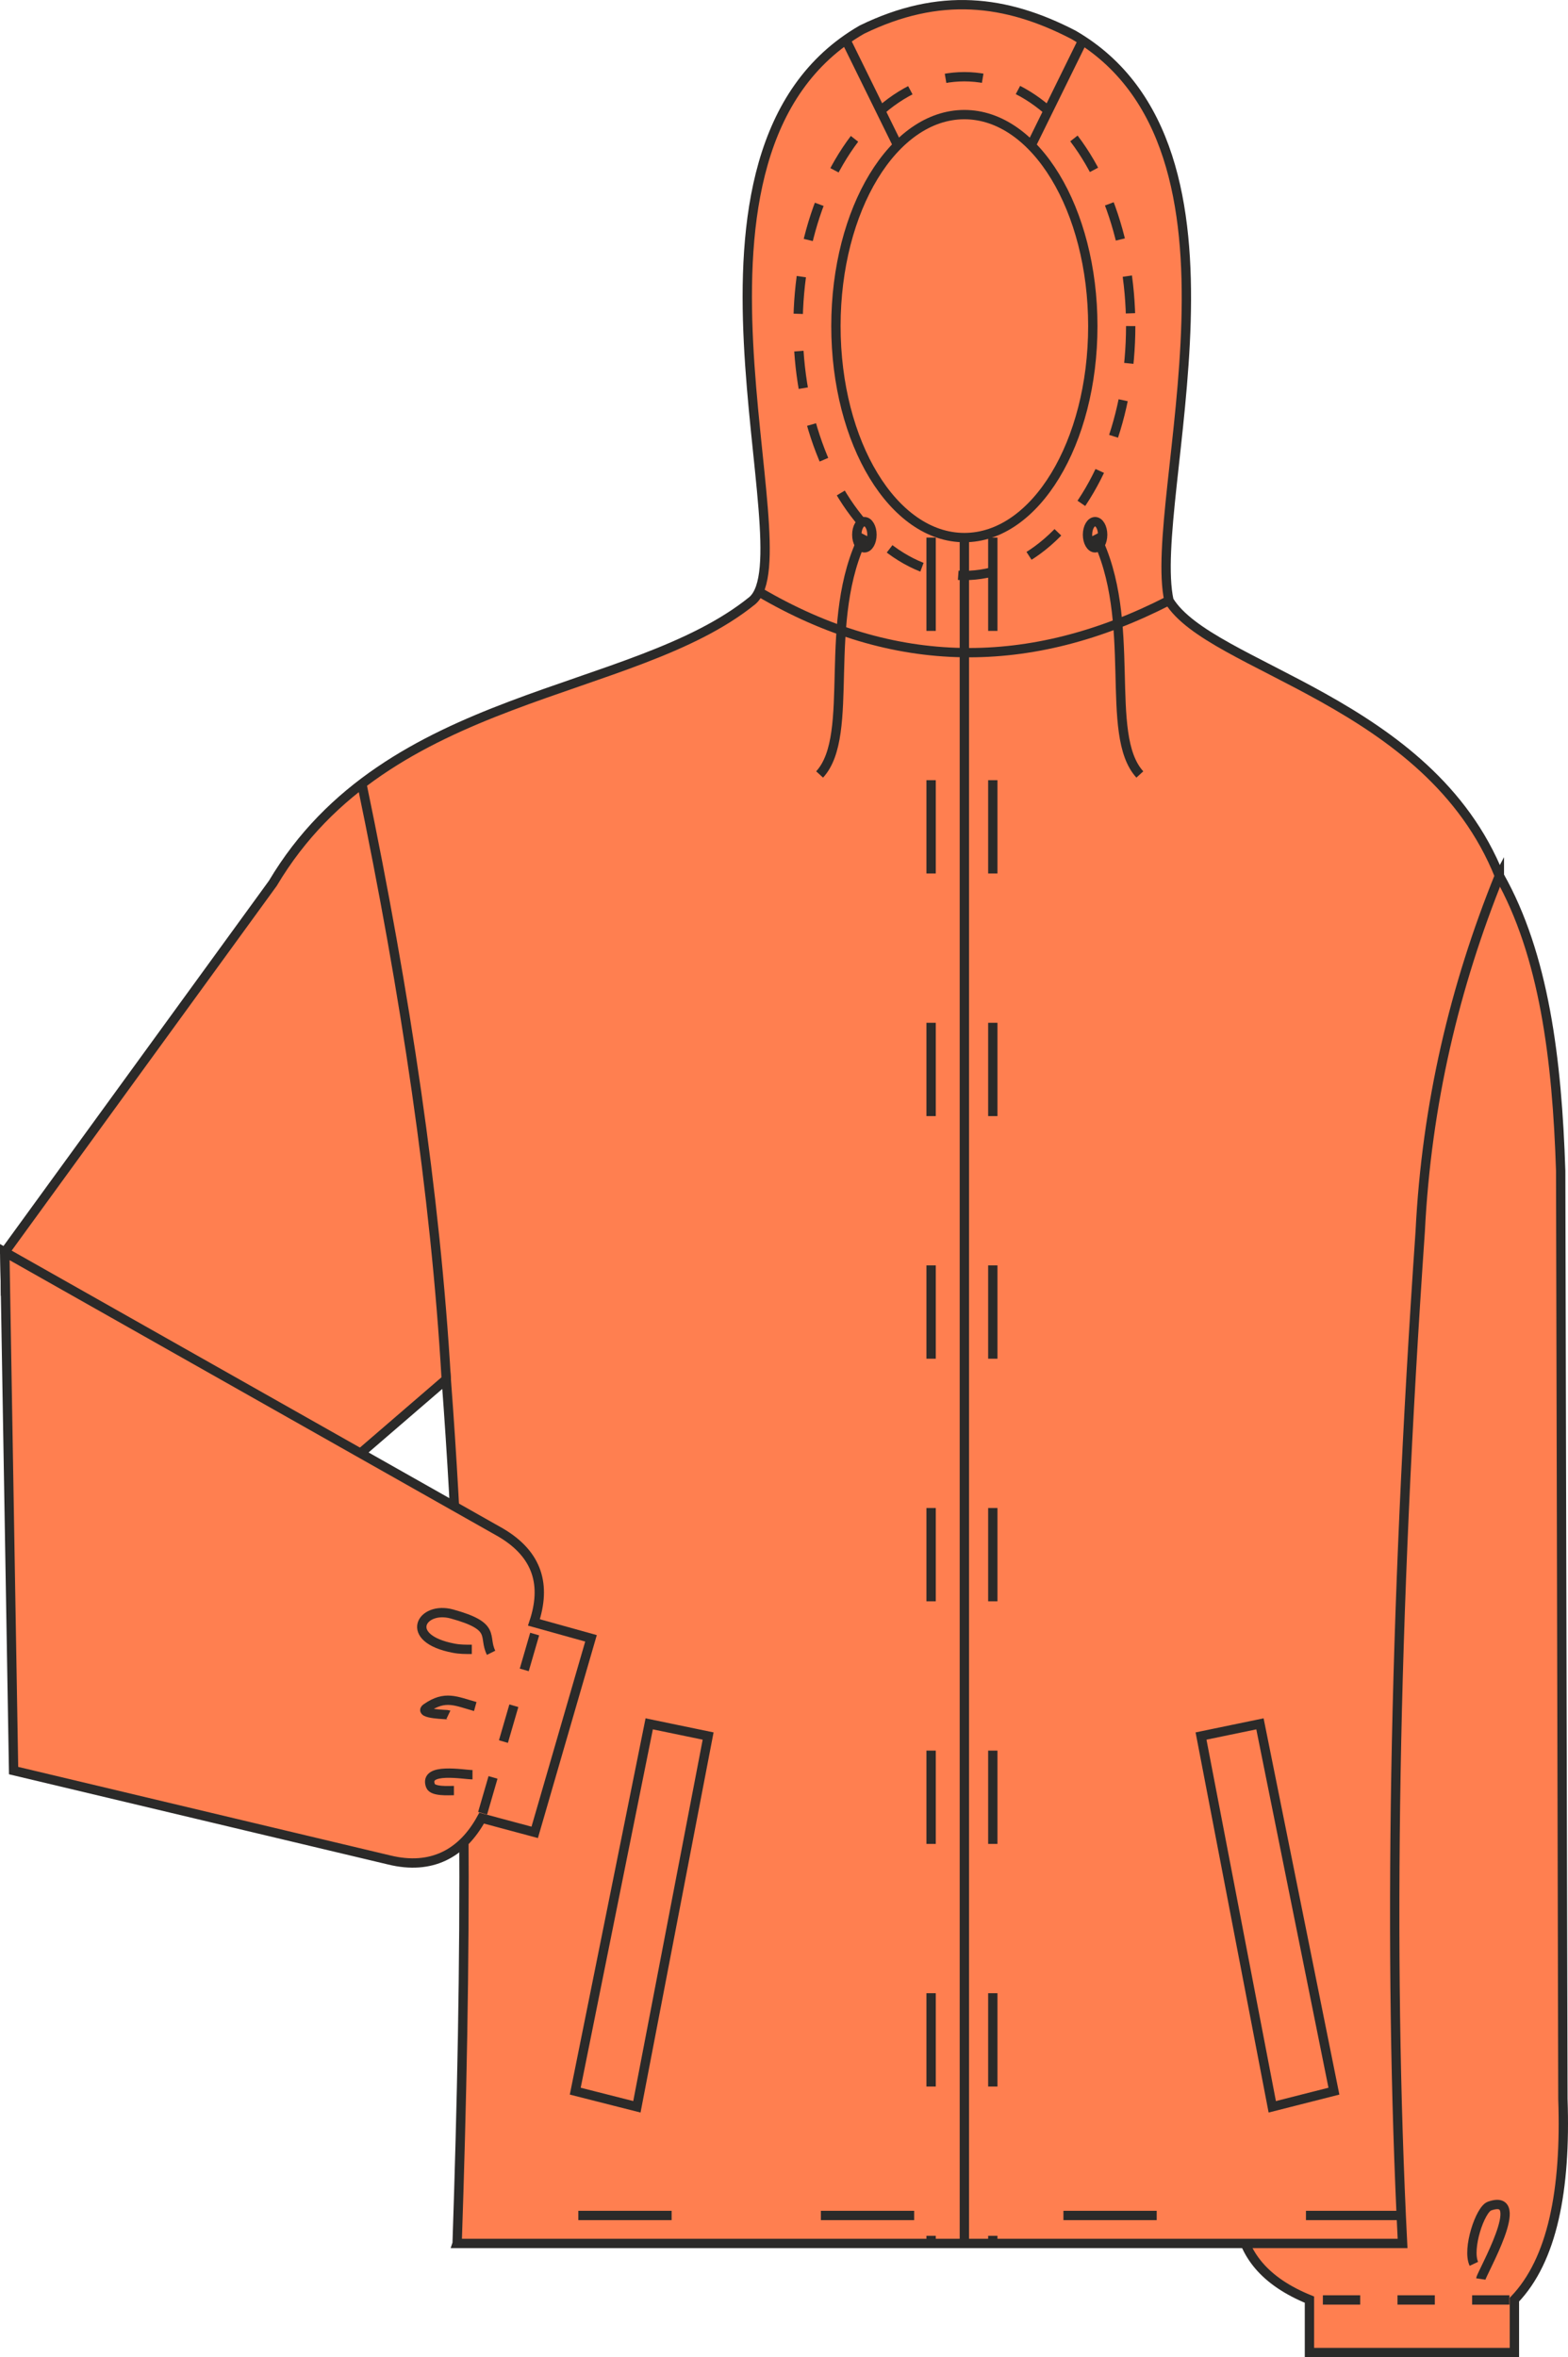
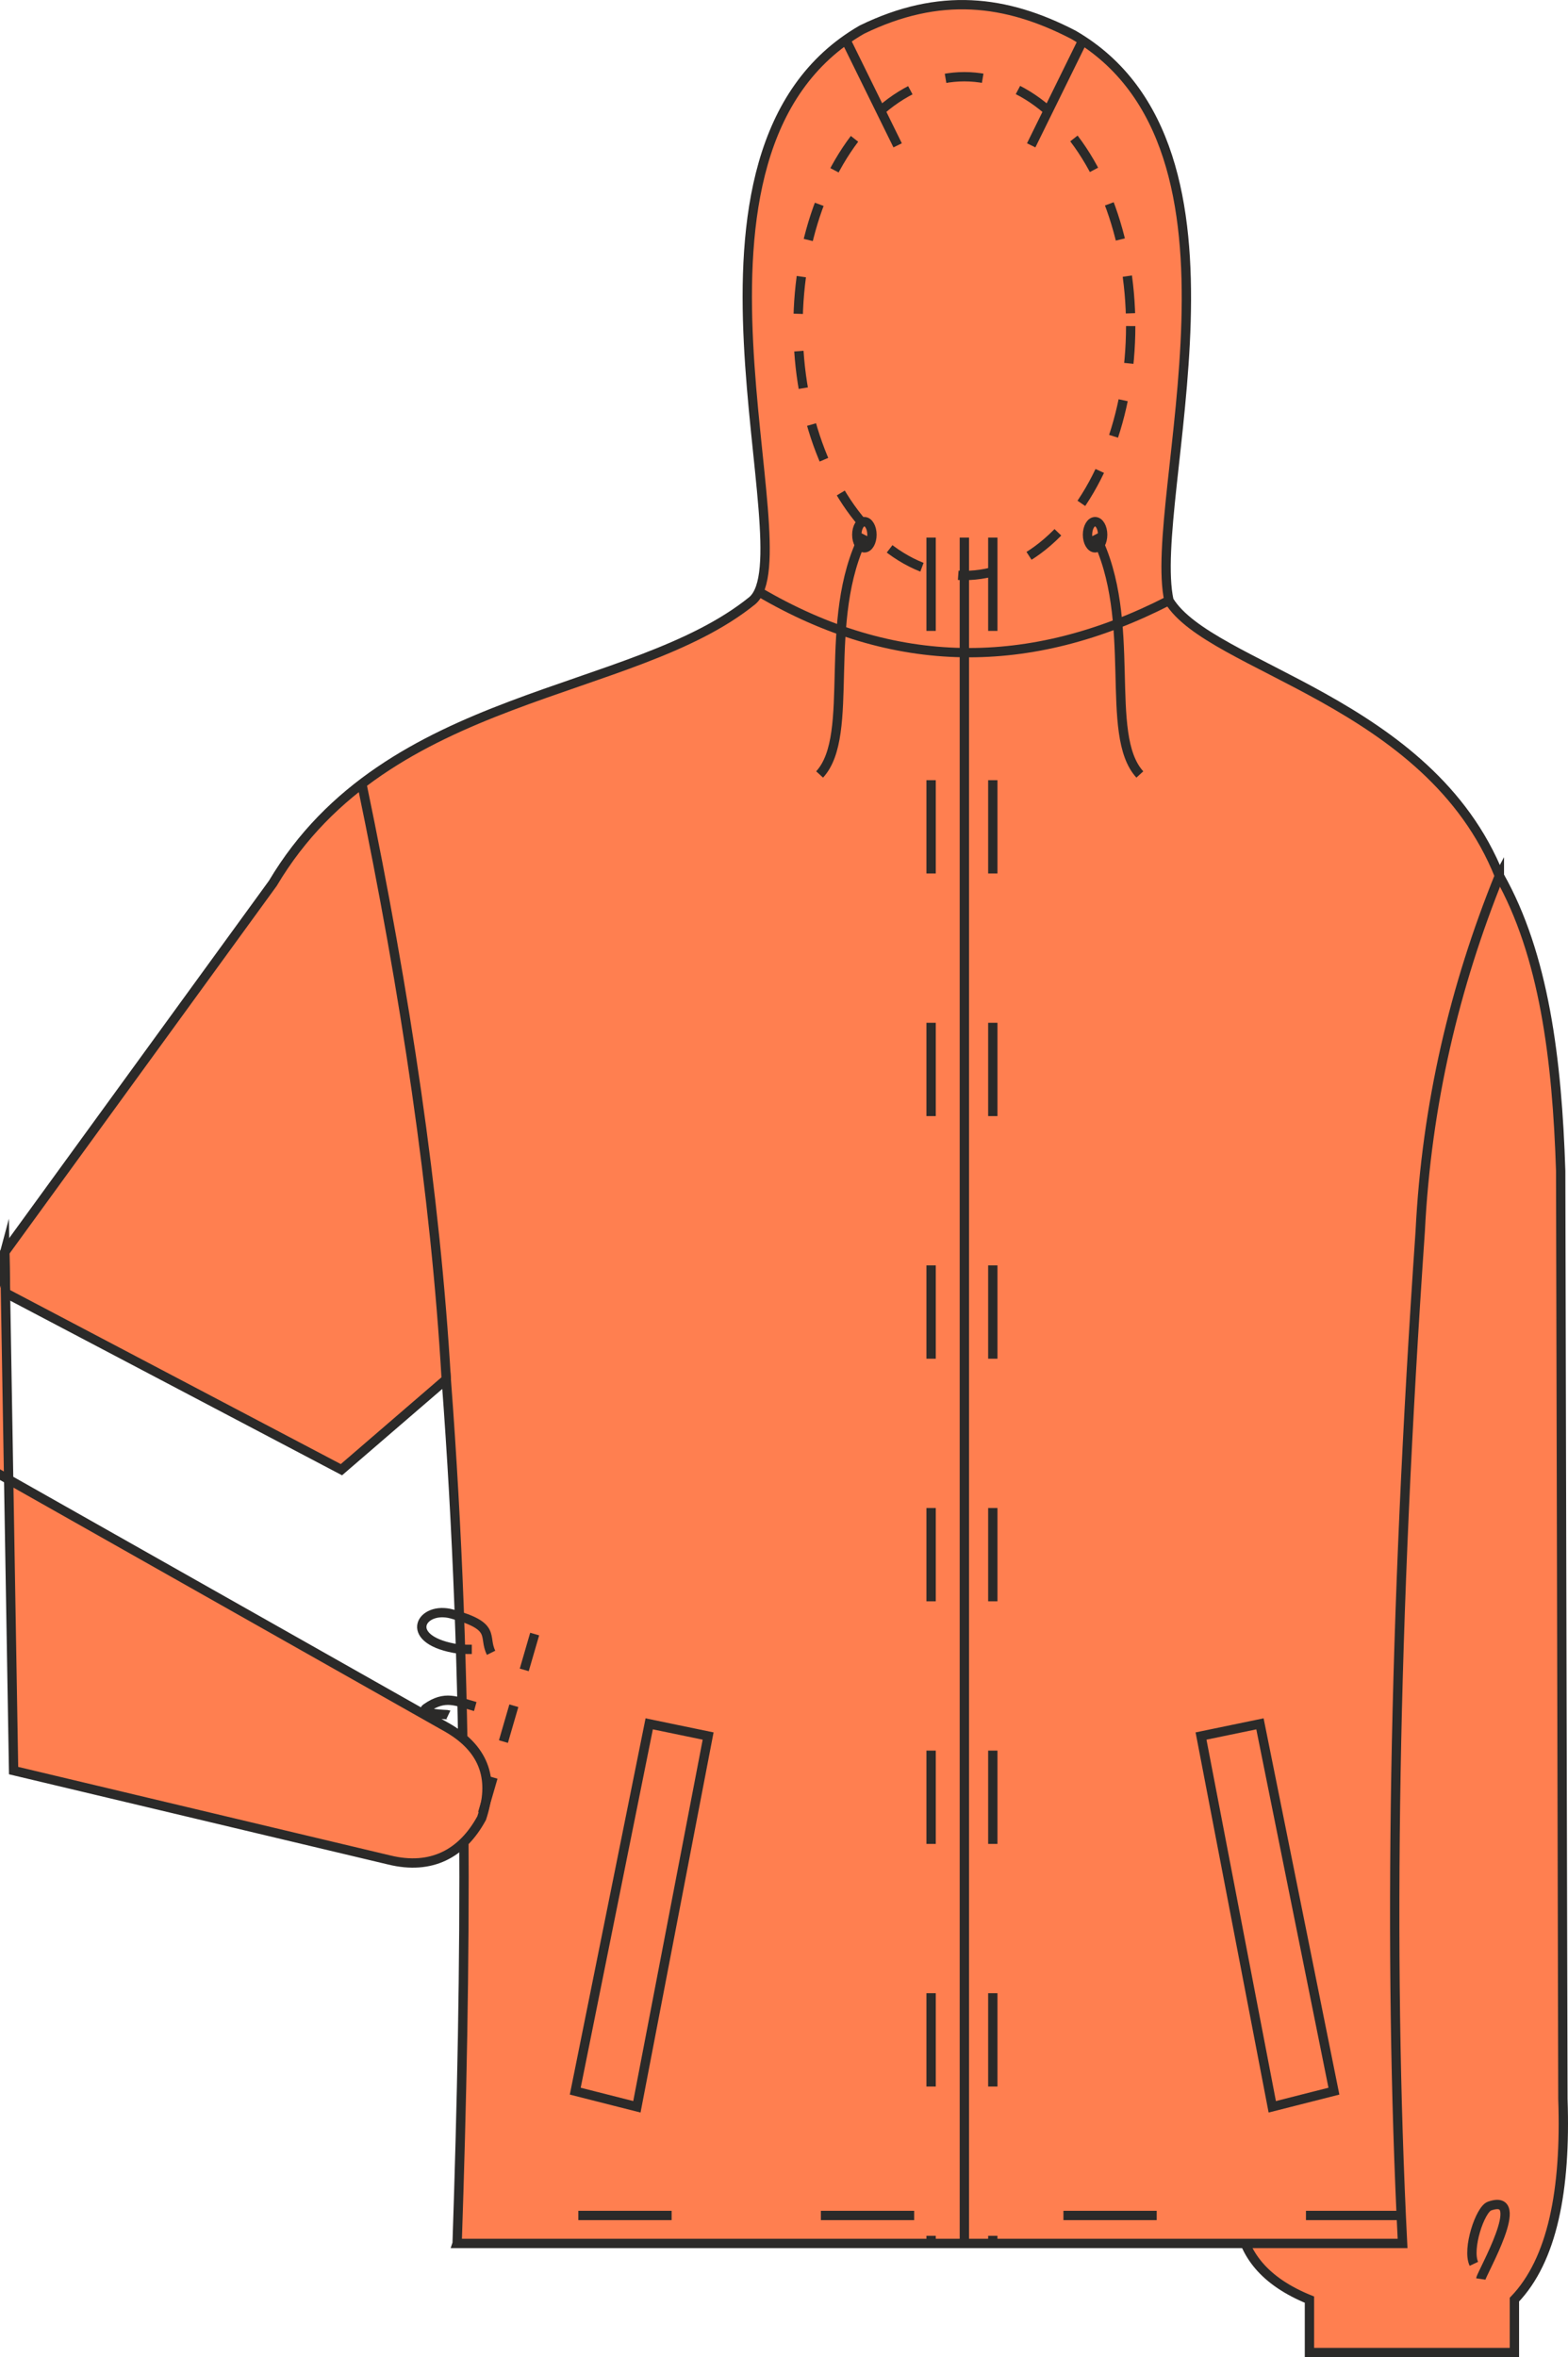
<svg xmlns="http://www.w3.org/2000/svg" xml:space="preserve" width="44.475mm" height="66.844mm" version="1.1" style="shape-rendering:geometricPrecision; text-rendering:geometricPrecision; image-rendering:optimizeQuality; fill-rule:evenodd; clip-rule:evenodd" viewBox="0 0 3890.82 5847.63">
  <defs>
    <style type="text/css">
   
    .str0 {stroke:#2B2A29;stroke-width:23.15;stroke-miterlimit:22.926}
    .str1 {stroke:#2B2A29;stroke-width:23.15;stroke-miterlimit:22.926;stroke-dasharray:92.591 92.591}
    .str2 {stroke:#2B2A29;stroke-width:23.15;stroke-miterlimit:22.926;stroke-dasharray:231.478 370.365}
    .fil1 {fill:none}
    .fil0 {fill:#ff7f50}
   
  </style>
  </defs>
  <g id="Слой_x0020_1">
    <path class="fil0 str0" d="M3720.48 2172.62c111.13,196.63 143.26,455.35 152.2,732.26l5.47 2302.27c7.84,225.8 -26.05,399.45 -120.31,497.65l0 131.24 -508.58 0 0 -131.24c-110.8,-44.97 -166.28,-113.63 -175,-202.34l289.84 -2663.21 356.38 -666.64z" />
    <path class="fil0 str0" d="M1134.3 5565.35c22.94,-682.61 30.45,-1380.65 -26.96,-2143.61l-260.14 224.15 -833.56 -438.55 -1.72 -101.23 665.09 -914.88c285.5,-480.32 890.91,-459.06 1190.07,-701.5 137.63,-119.81 -254.25,-1113.31 271.64,-1416.3 192.41,-93.7 356.93,-74.13 524.73,12.74 484.87,281.12 181.6,1149.79 237.2,1403.57 102.81,168.5 645.53,247.41 819.83,682.9 -110.57,273.41 -180.65,565.49 -196.42,882.64 -65.79,953.75 -80.03,1789.69 -43.75,2510.09l-2346.02 0z" />
-     <path class="fil0 str0" d="M11.92 3106.1l21.82 1286.24 932.14 221.75c104.7,25.56 181.3,-15.69 229.26,-103.83l131.7 35.3 139.67 -481.33 -141.64 -39.43c30.51,-91.42 10.89,-168.09 -82.57,-223.06l-1230.38 -695.64z" />
+     <path class="fil0 str0" d="M11.92 3106.1l21.82 1286.24 932.14 221.75c104.7,25.56 181.3,-15.69 229.26,-103.83c30.51,-91.42 10.89,-168.09 -82.57,-223.06l-1230.38 -695.64z" />
    <ellipse class="fil0 str1" cx="2392.97" cy="808.91" rx="412.72" ry="618.64" />
-     <ellipse class="fil0 str0" cx="2392.97" cy="808.91" rx="318.71" ry="524.65" />
    <line class="fil1 str0" x1="2227.41" y1="360.51" x2="2099.33" y2="100.09" />
    <line class="fil1 str0" x1="2558.79" y1="360.51" x2="2686.86" y2="100.09" />
    <path class="fil1 str0" d="M1882.84 1467.83c334.64,197.12 674.05,198.46 1017.81,21.89" />
    <path class="fil1 str0" d="M1107.33 3421.73c-26.64,-458.85 -100.74,-954.65 -209.41,-1477.32" />
    <polygon class="fil0 str0" points="3126.43,4276.37 2980.22,4306.62 3156.99,5226.4 3309.96,5187.59 " />
    <polygon class="fil0 str0" points="1610.94,4276.37 1757.15,4306.62 1580.38,5226.4 1427.42,5187.59 " />
    <line class="fil1 str0" x1="2392.97" y1="1333.55" x2="2392.97" y2="5565.35" />
    <g id="_1676198244960">
      <line class="fil1 str2" x1="2310.43" y1="1333.55" x2="2310.43" y2="5565.35" />
      <line class="fil1 str2" x1="2463.56" y1="1333.55" x2="2463.56" y2="5565.35" />
    </g>
    <line class="fil1 str2" x1="3472.09" y1="5495.98" x2="1140.17" y2="5495.98" />
-     <line class="fil1 str1" x1="3745.52" y1="5705.54" x2="3249.27" y2="5705.54" />
    <line class="fil1 str1" x1="1197.55" y1="4498.2" x2="1336" y2="4021.64" />
    <ellipse class="fil0 str0" cx="2144.86" cy="1326.5" rx="18.8" ry="32.47" />
    <path class="fil1 str0" d="M2033.78 1921.22c91.24,-99.39 2.75,-382.54 111.08,-594.71" />
    <path class="fil1 str0" d="M1218.62 4100.11c-20.68,-41.32 15.57,-65.3 -97.26,-96.28 -75.46,-20.73 -123.11,60.6 4.24,84.86 16.21,3.09 29.11,2.89 45.17,2.89" />
    <path class="fil1 str0" d="M1179.31 4233.4c-47.37,-13.04 -74.63,-28.97 -121.34,3.86 -21.31,14.99 53.06,15.88 54.69,16.66" />
-     <path class="fil1 str0" d="M1172.48 4402.59c-21.6,0 -121.88,-19.32 -104.25,27.49 5.56,14.77 45.08,11.82 58.11,11.82" />
    <path class="fil1 str0" d="M3674.36 5653.53c2.19,-14.69 119.12,-215.28 21.68,-180.84 -23.43,8.27 -56.16,106.7 -38.77,143.25" />
    <ellipse class="fil0 str0" cx="2717.33" cy="1326.5" rx="18.8" ry="32.47" />
    <path class="fil1 str0" d="M2828.41 1921.22c-91.24,-99.39 -2.76,-382.54 -111.09,-594.71" />
  </g>
</svg>